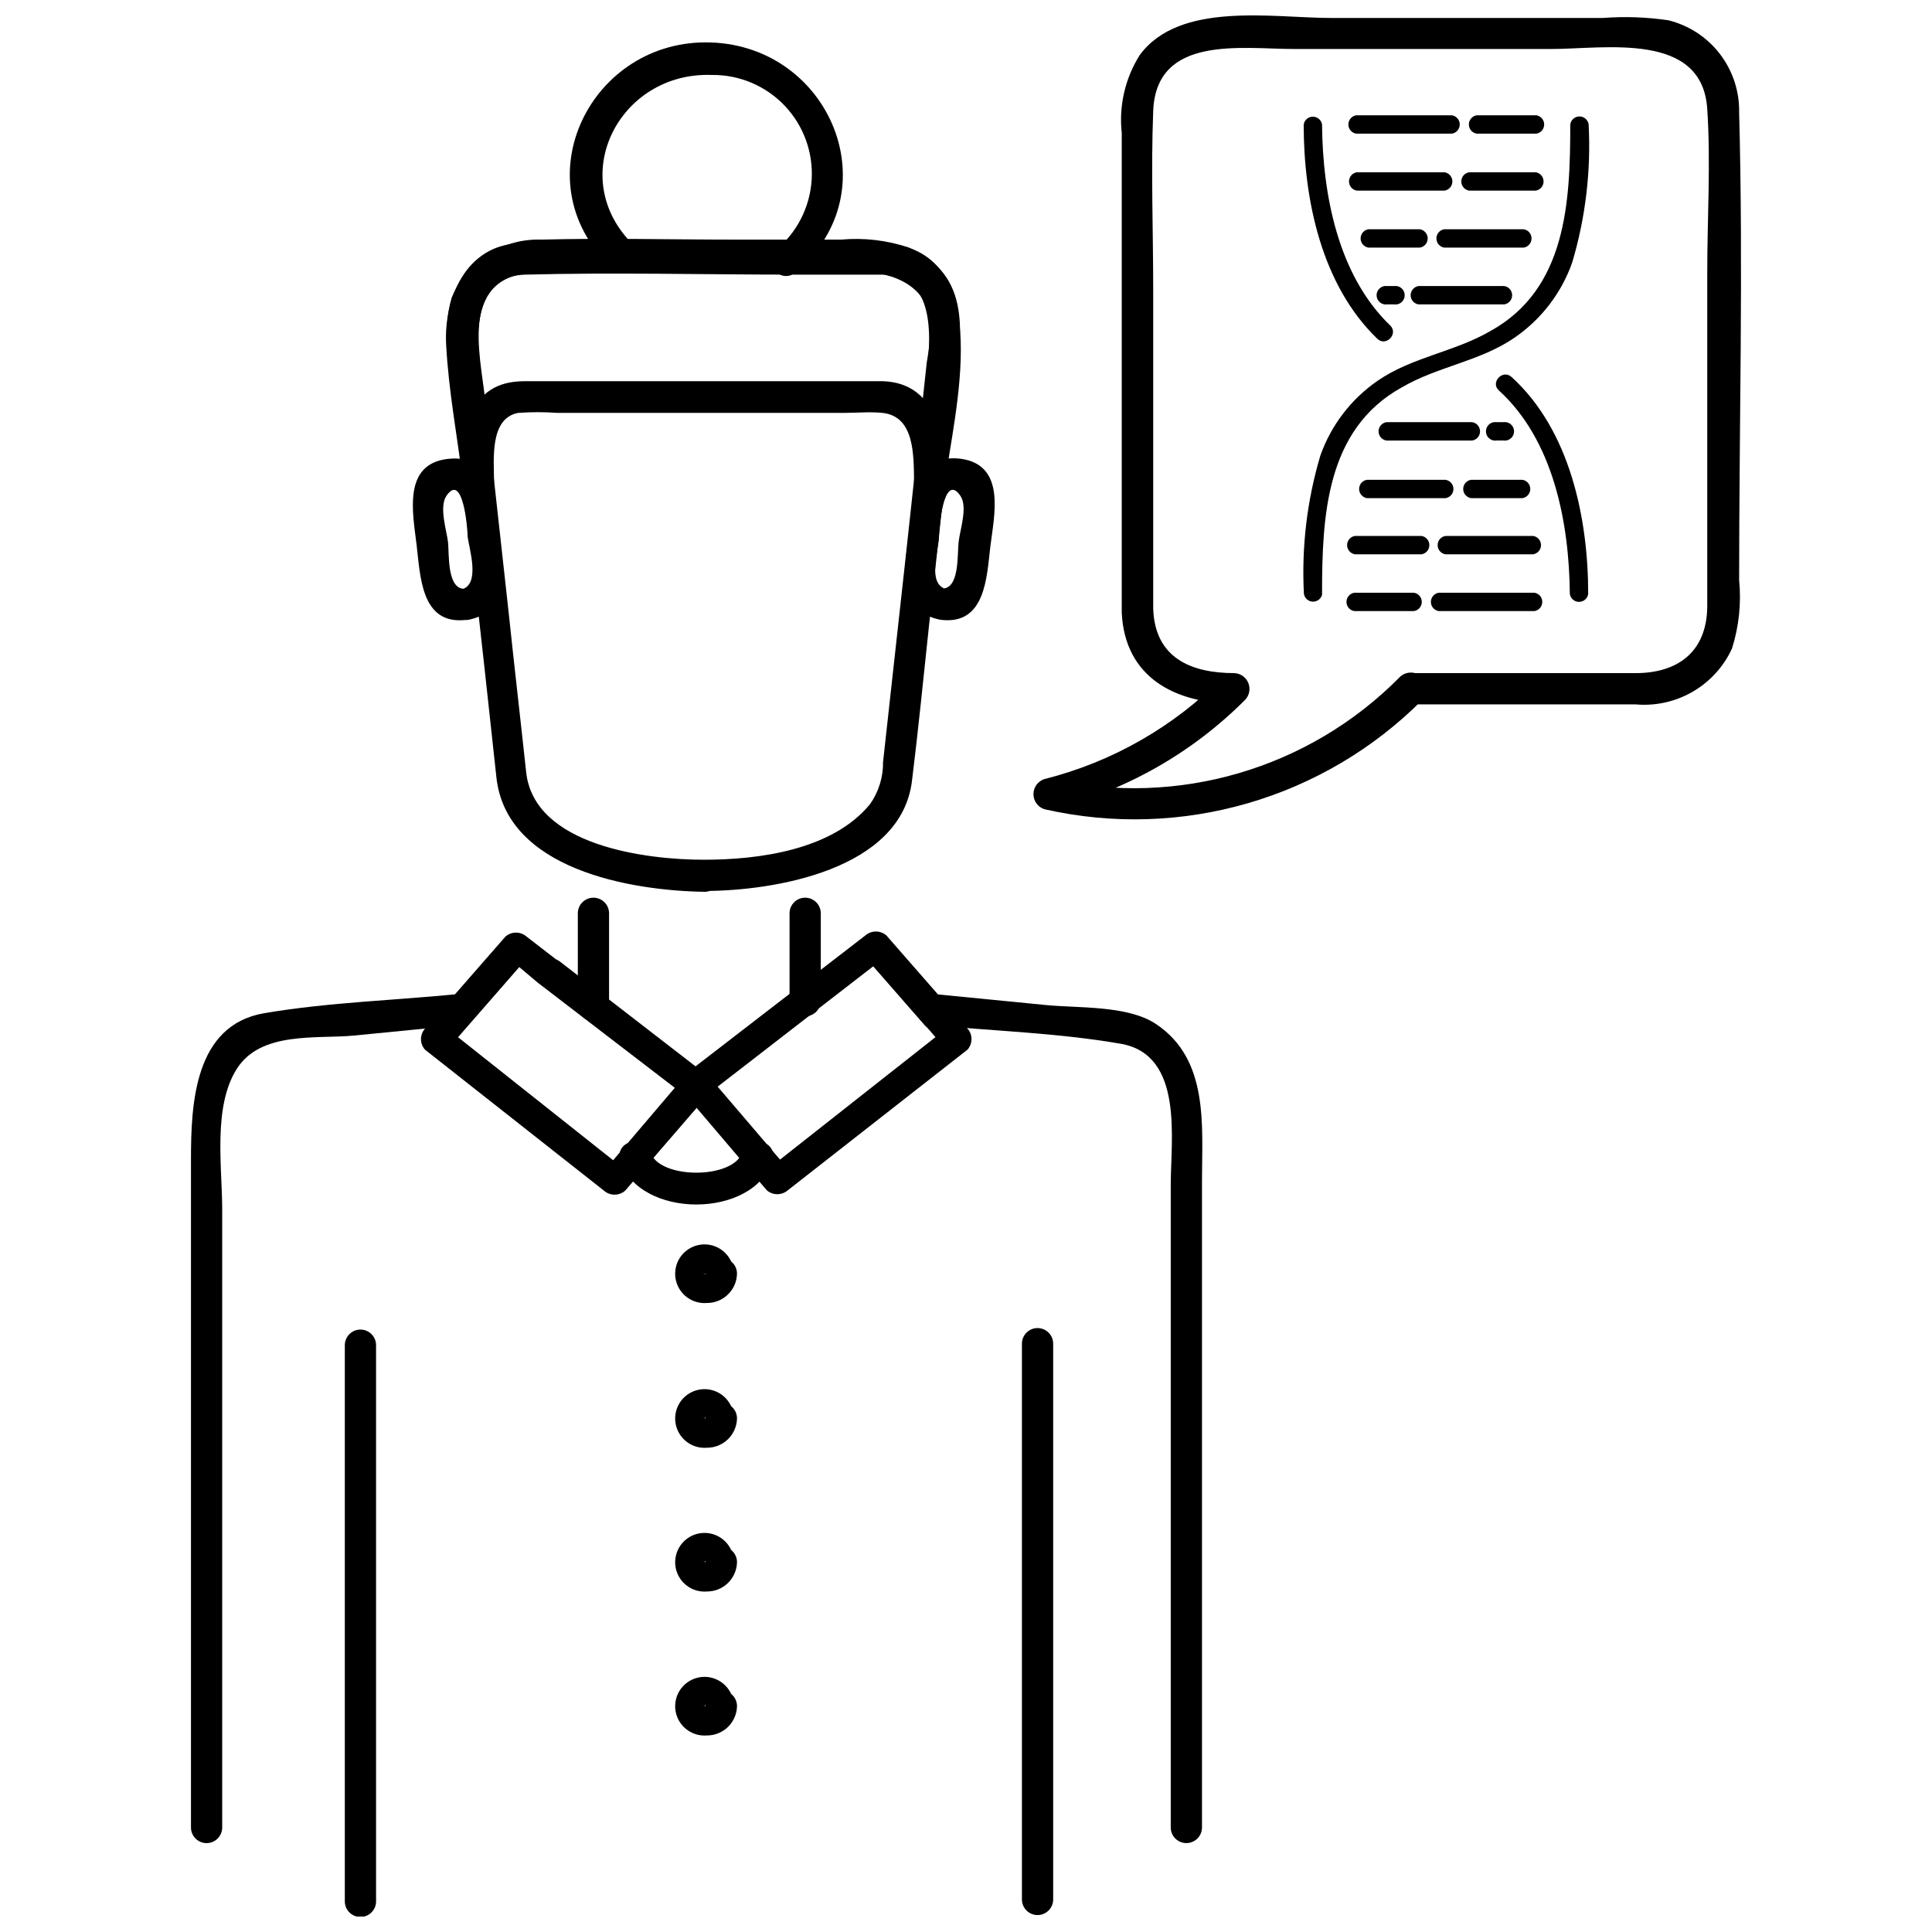
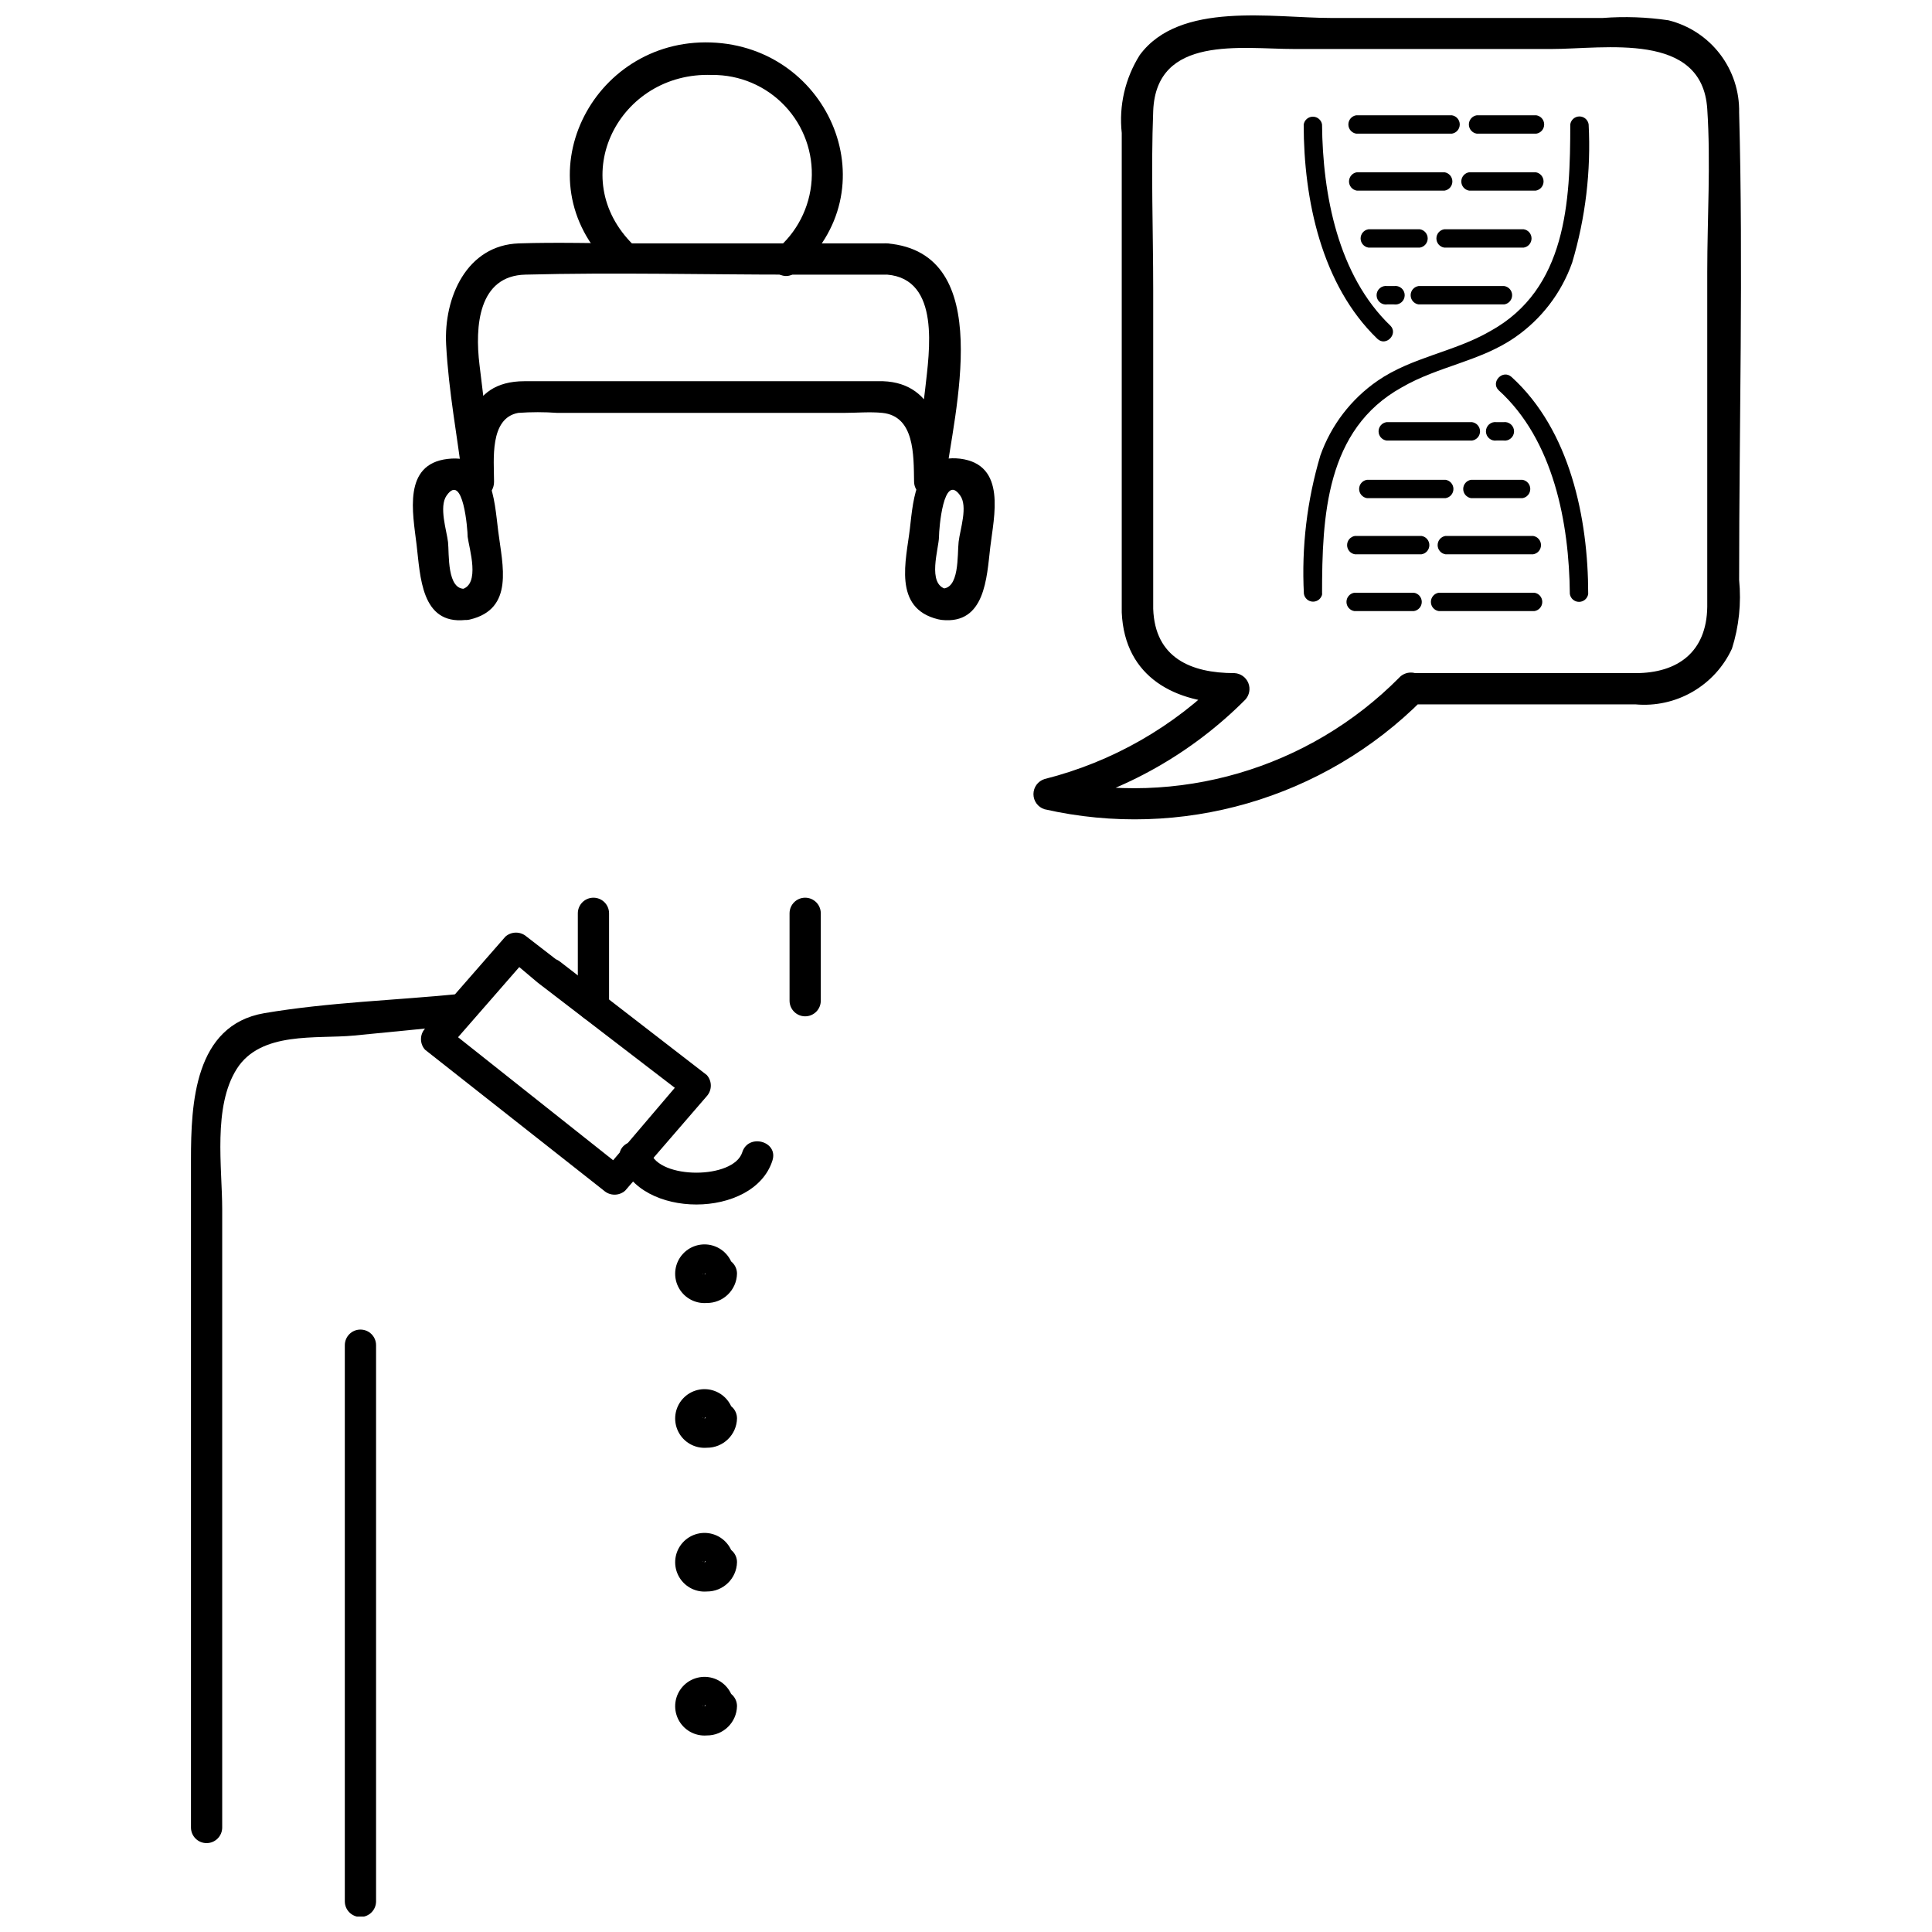
<svg xmlns="http://www.w3.org/2000/svg" width="800px" height="800px" version="1.1" viewBox="144 144 512 512">
  <defs>
    <clipPath id="c">
      <path d="m417 148.09h189v213.91h-189z" />
    </clipPath>
    <clipPath id="b">
      <path d="m235 496h9v155.9h-9z" />
    </clipPath>
    <clipPath id="a">
      <path d="m414 495h10v156.9h-10z" />
    </clipPath>
  </defs>
  <path d="m512.48 230.32c-13.93-13.367-17.957-34.793-18.125-53.305l0.004-0.004c-0.184-1.203-1.219-2.09-2.434-2.09-1.219 0-2.25 0.887-2.434 2.09 0 19.801 4.699 42.512 19.52 56.773 2.293 2.18 5.594-1.285 3.469-3.469z" />
  <path d="m564.89 301.41c0-20.023-4.809-43.406-20.305-57.5-2.348-2.125-5.594 1.344-3.469 3.469 14.598 13.199 18.738 35.238 18.906 54.035l0.004-0.004c0.18 1.199 1.215 2.09 2.43 2.09 1.219 0 2.254-0.891 2.434-2.09z" />
-   <path d="m494.36 301.41c0-20.586 1.008-43.629 21.145-54.762 9.621-5.594 20.754-6.879 29.926-13.199l-0.004-0.004c7.039-4.848 12.367-11.797 15.215-19.855 3.535-11.875 5.012-24.266 4.363-36.637-0.184-1.203-1.219-2.094-2.434-2.094-1.215 0-2.25 0.891-2.434 2.094 0 20.586-1.008 43.629-21.145 54.762-9.621 5.594-20.754 6.879-29.926 13.199h0.004c-7.012 4.84-12.316 11.77-15.16 19.801-3.535 11.875-5.012 24.266-4.363 36.637 0.184 1.203 1.219 2.094 2.434 2.094s2.25-0.891 2.434-2.094z" />
+   <path d="m494.36 301.41c0-20.586 1.008-43.629 21.145-54.762 9.621-5.594 20.754-6.879 29.926-13.199l-0.004-0.004c7.039-4.848 12.367-11.797 15.215-19.855 3.535-11.875 5.012-24.266 4.363-36.637-0.184-1.203-1.219-2.094-2.434-2.094-1.215 0-2.25 0.891-2.434 2.094 0 20.586-1.008 43.629-21.145 54.762-9.621 5.594-20.754 6.879-29.926 13.199c-7.012 4.84-12.316 11.77-15.16 19.801-3.535 11.875-5.012 24.266-4.363 36.637 0.184 1.203 1.219 2.094 2.434 2.094s2.25-0.891 2.434-2.094z" />
  <path d="m519.93 224.67h22.711-0.004c1.203-0.18 2.094-1.215 2.094-2.434 0-1.215-0.891-2.25-2.094-2.43h-22.707c-1.203 0.18-2.094 1.215-2.094 2.43 0 1.219 0.891 2.254 2.094 2.434z" />
  <path d="m511.64 224.67h1.789c0.711 0.109 1.434-0.098 1.977-0.566 0.543-0.465 0.855-1.148 0.855-1.867 0-0.715-0.312-1.398-0.855-1.863-0.543-0.469-1.266-0.676-1.977-0.566h-1.789c-0.707-0.109-1.43 0.098-1.973 0.566-0.543 0.465-0.859 1.148-0.859 1.863 0 0.719 0.316 1.402 0.859 1.867 0.543 0.469 1.266 0.676 1.973 0.566z" />
  <path d="m526.75 209.62h21.035c1.199-0.18 2.09-1.215 2.09-2.434 0-1.215-0.891-2.25-2.09-2.43h-21.035c-1.199 0.18-2.09 1.215-2.09 2.43 0 1.219 0.891 2.254 2.09 2.434z" />
  <path d="m506.67 209.62h13.594-0.004c1.203-0.18 2.094-1.215 2.094-2.434 0-1.215-0.891-2.25-2.094-2.43h-13.59c-1.203 0.18-2.094 1.215-2.094 2.43 0 1.219 0.891 2.254 2.094 2.434z" />
  <path d="m533.35 194.52h17.621c1.203-0.184 2.09-1.215 2.09-2.434 0-1.215-0.887-2.25-2.09-2.434h-17.621c-1.203 0.184-2.09 1.219-2.09 2.434 0 1.219 0.887 2.25 2.09 2.434z" />
  <path d="m503.59 194.52h23.215c1.203-0.184 2.09-1.215 2.09-2.434 0-1.215-0.887-2.25-2.09-2.434h-23.215c-1.203 0.184-2.09 1.219-2.09 2.434 0 1.219 0.887 2.25 2.09 2.434z" />
  <path d="m535.36 179.42h15.773c1.203-0.184 2.09-1.219 2.09-2.434s-0.887-2.25-2.09-2.434h-15.773c-1.203 0.184-2.094 1.219-2.094 2.434s0.891 2.25 2.094 2.434z" />
  <path d="m503.42 179.42h25.34c1.203-0.184 2.09-1.219 2.09-2.434s-0.887-2.25-2.09-2.434h-25.34c-1.203 0.184-2.09 1.219-2.09 2.434s0.887 2.25 2.09 2.434z" />
  <path d="m534.19 255.88h-22.766c-1.203 0.18-2.09 1.215-2.09 2.43 0 1.219 0.887 2.254 2.09 2.434h22.711c1.203-0.18 2.09-1.215 2.09-2.434 0-1.215-0.887-2.25-2.09-2.43z" />
  <path d="m542.41 255.88h-1.789c-0.711-0.109-1.43 0.098-1.977 0.566-0.543 0.465-0.855 1.148-0.855 1.863 0 0.719 0.312 1.402 0.855 1.867 0.547 0.469 1.266 0.676 1.977 0.566h1.789c0.707 0.109 1.43-0.098 1.973-0.566 0.547-0.465 0.859-1.148 0.859-1.867 0-0.715-0.312-1.398-0.859-1.863-0.543-0.469-1.266-0.676-1.973-0.566z" />
  <path d="m527.08 271.15h-20.805c-1.203 0.184-2.094 1.215-2.094 2.434 0 1.215 0.891 2.25 2.094 2.434h20.805c1.203-0.184 2.094-1.219 2.094-2.434 0-1.219-0.891-2.25-2.094-2.434z" />
  <path d="m547.39 271.15h-13.535c-1.203 0.184-2.09 1.215-2.09 2.434 0 1.215 0.887 2.25 2.09 2.434h13.594c1.203-0.184 2.09-1.219 2.09-2.434 0-1.219-0.887-2.25-2.09-2.434z" />
  <path d="m520.76 286.03h-17.676c-1.203 0.184-2.09 1.215-2.09 2.434 0 1.215 0.887 2.25 2.09 2.434h17.621c1.203-0.184 2.09-1.219 2.09-2.434 0-1.219-0.887-2.25-2.09-2.434z" />
  <path d="m550.46 286.03h-23.383c-1.199 0.184-2.09 1.215-2.09 2.434 0 1.215 0.891 2.25 2.09 2.434h23.215c1.203-0.184 2.09-1.219 2.09-2.434 0-1.219-0.887-2.25-2.09-2.434z" />
  <path d="m518.69 301.08h-15.773c-1.199 0.18-2.09 1.215-2.09 2.434 0 1.215 0.891 2.25 2.09 2.43h15.773c1.203-0.18 2.094-1.215 2.094-2.43 0-1.219-0.891-2.254-2.094-2.434z" />
  <path d="m550.63 301.08h-25.34c-1.203 0.18-2.09 1.215-2.09 2.434 0 1.215 0.887 2.25 2.09 2.43h25.34c1.203-0.18 2.09-1.215 2.09-2.43 0-1.219-0.887-2.254-2.09-2.434z" />
-   <path d="m390.66 415.63c16.781 1.621 33.562 2.07 50.344 4.977 16.781 2.91 13.258 25.281 13.258 37.309l-0.004 170.38c0 2.289 1.855 4.141 4.141 4.141 2.285 0 4.141-1.852 4.141-4.141v-171.38c0-14.543 1.902-32.105-12.137-41.504-7.551-5.09-20.809-4.195-29.477-5.09l-30.094-2.965c-5.594-0.504-5.258 7.773 0 8.277z" />
  <path d="m266.26 407.36c-17.285 1.734-35.129 2.238-52.242 5.144-18.516 3.188-19.41 23.996-19.41 38.82v176.98c0 2.289 1.852 4.141 4.137 4.141 2.285 0 4.141-1.852 4.141-4.141v-163.78c0-11.188-2.516-27.184 3.859-37.254s21.145-7.887 31.043-8.836l28.473-2.797c5.258-0.504 5.594-8.836 0-8.277z" />
  <path d="m340.71 449.36c-2.293 7.215-22.039 7.215-24.332 0-1.621-5.09-9.621-2.91-8 2.18 4.922 15.551 35.406 15.551 40.328 0 1.621-5.09-6.375-7.273-8-2.18z" />
  <path d="m297.13 386.04v24.445c0 2.285 1.855 4.137 4.141 4.137 2.285 0 4.137-1.852 4.137-4.137v-24.445c0-2.285-1.852-4.141-4.137-4.141-2.285 0-4.141 1.855-4.141 4.141z" />
  <path d="m353.24 386.04v23.156c0 2.285 1.852 4.141 4.137 4.141s4.141-1.855 4.141-4.141v-23.156c0-2.285-1.855-4.141-4.141-4.141s-4.137 1.855-4.137 4.141z" />
  <path d="m286.56 404.45 39.152 30.039v-5.594l-21.48 25.227h5.594l-47.32-37.535v5.594l21.48-24.613h-5.594l8.168 6.883c4.195 3.246 10.125-2.629 5.594-5.594l-8.613-6.656c-1.605-1.398-3.992-1.398-5.594 0l-21.312 24.387c-1.426 1.594-1.426 4.004 0 5.594l47.434 37.363v0.004c1.602 1.398 3.992 1.398 5.594 0l21.645-25.059c1.426-1.594 1.426-4.004 0-5.594l-38.875-30.039c-4.195-3.246-10.125 2.629-5.594 5.594z" />
-   <path d="m394.8 410.09-15.887-18.18c-1.602-1.398-3.992-1.398-5.594 0l-47.602 36.695c-1.422 1.594-1.422 4 0 5.594l21.48 25.227c1.602 1.398 3.992 1.398 5.594 0l47.602-37.254c1.422-1.59 1.422-4 0-5.594l-5.594-6.434c-3.523-4.027-9.398 1.848-5.594 5.594l5.594 6.434v-5.594l-47.434 37.363h5.594l-21.648-25.336v5.594l47.434-36.695h-5.594l15.887 18.18c3.523 4.027 9.398-1.848 5.594-5.594z" />
-   <path d="m330.53 371.84c-15.102 0-45.027-3.637-47.098-23.27-1.512-14.098-3.133-27.969-4.644-42.344l-6.207-56.215c-1.453-13.199-6.879-32.945 13.648-33.953 28.305-1.453 57.277-0.449 85.637 0 9.004 0 18.625 3.914 18.793 14.543-0.152 3.191-0.508 6.367-1.062 9.508l-5.594 51.629-5.984 54.203c0.055 4-1.16 7.918-3.469 11.188-10.012 12.191-29.531 14.711-44.02 14.711-2.285 0-4.141 1.852-4.141 4.137 0 2.289 1.855 4.141 4.141 4.141 18.684 0 52.242-5.594 55.152-29.141 1.68-13.594 3.019-27.184 4.477-40.832l6.938-62.758c1.621-14.598 4.754-30.43-12.363-37.812l-0.004-0.004c-5.738-1.918-11.816-2.621-17.84-2.07h-27.969c-17.172 0-34.398-0.449-51.516 0-5.059-0.164-10.047 1.23-14.289 3.992-4.238 2.762-7.531 6.754-9.43 11.445-1.363 4.656-1.555 9.574-0.559 14.32l6.266 56.719c2.07 18.57 4.141 37.086 6.152 55.934 2.574 24.5 35.574 30.148 55.266 30.43h-0.004c2.352-0.074 4.191-2.043 4.113-4.391-0.078-2.348-2.043-4.188-4.391-4.109z" />
  <path d="m267.43 300.02c-5.09 0.559-4.363-9.398-4.699-12.363s-2.461-9.34-0.391-12.305c4.418-6.375 5.594 9.062 5.594 10.906 0.391 3.133 3.469 12.699-1.621 13.93-5.09 1.23-3.019 9.23 2.18 8 11.859-2.797 8.672-14.375 7.551-23.324-1.117-8.949-1.512-20.641-13.426-19.242-11.914 1.398-9.23 14.32-8.223 22.711 1.008 8.391 1.176 21.199 12.922 19.969 5.371-0.562 5.426-8.844 0.113-8.281z" />
  <path d="m393.57 308.29c11.523 1.23 11.914-11.188 12.863-19.297 0.953-8.113 4.422-21.871-7.996-23.438-11.633-1.344-12.363 10.348-13.312 18.57-0.949 8.223-4.644 21.086 7.496 23.996 5.203 1.23 7.438-6.769 2.18-8s-1.957-10.793-1.957-13.926c0-2.016 1.176-17.117 5.594-10.906 2.125 2.91 0 8.949-0.391 12.305-0.391 3.356 0.336 12.863-4.699 12.363-5.035-0.508-5.09 7.773 0.223 8.332z" />
  <g clip-path="url(#c)">
    <path d="m514.83 323.56c-24.023 24.238-58.832 34.406-92.125 26.906v8-0.004c19.43-4.805 37.172-14.848 51.293-29.027 1.113-1.195 1.43-2.922 0.82-4.434-0.613-1.512-2.043-2.531-3.672-2.617-11.523 0-21.086-4.027-21.535-17.059v-18.066-66.453c0-15.719-0.617-31.602 0-47.379 0.781-20.25 23.383-16.445 37.309-16.445l68.129 0.004c14.262 0 40.051-4.754 41.391 15.887 0.949 14.262 0 28.918 0 43.184v67.121 21.648c-0.164 11.965-7.828 17.559-19.016 17.559h-59.629c-2.285 0-4.137 1.855-4.137 4.141s1.852 4.141 4.137 4.141h59.629c5.262 0.477 10.547-0.688 15.121-3.332 4.578-2.644 8.223-6.637 10.441-11.438 1.859-5.867 2.504-12.051 1.902-18.176 0-41.281 1.117-82.672 0-123.9 0.113-5.598-1.68-11.062-5.086-15.508-3.406-4.441-8.219-7.594-13.652-8.938-5.758-0.848-11.594-1.055-17.398-0.613h-71.988c-15.438 0-40.16-4.531-50.734 9.844h0.004c-3.867 6.148-5.543 13.422-4.758 20.641v110.3 16.781c0.781 17.285 14.32 24.109 29.812 24.109l-2.91-7.106h0.004c-13.008 13.215-29.395 22.598-47.379 27.129-1.742 0.551-2.926 2.168-2.926 4 0 1.828 1.184 3.445 2.926 3.996 36.168 8.223 74.016-2.746 100.18-29.027 1.621-1.699 1.559-4.394-0.141-6.016-1.699-1.621-4.391-1.559-6.016 0.141z" />
  </g>
  <g clip-path="url(#b)">
    <path d="m235.38 500.49v147.39c0 2.285 1.855 4.141 4.141 4.141 2.285 0 4.141-1.855 4.141-4.141v-147.39c0-2.289-1.855-4.141-4.141-4.141-2.285 0-4.141 1.852-4.141 4.141z" />
  </g>
  <g clip-path="url(#a)">
-     <path d="m414.82 500.09v147.28c0 2.289 1.855 4.141 4.141 4.141 2.285 0 4.141-1.852 4.141-4.141v-147.28c0-2.285-1.855-4.137-4.141-4.137-2.285 0-4.141 1.852-4.141 4.137z" />
-   </g>
+     </g>
  <path d="m379.08 208.5h-67.121c-10.125 0-20.305-0.336-30.43 0-13.816 0.449-19.969 14.32-19.297 26.848 0.672 12.531 2.965 24.219 4.418 36.246 0.617 5.144 8.277 5.594 8.277 0s-1.285-16.781 6.434-18.18v0.004c3.426-0.25 6.867-0.25 10.293 0h76.07c3.301 0 6.824-0.336 10.125 0 8.559 0.895 8.277 11.188 8.391 18.18v-0.004c0 2.289 1.852 4.141 4.141 4.141 2.285 0 4.137-1.852 4.137-4.141 2.18-18.012 13.816-60.633-15.438-63.094-5.594-0.449-5.312 7.887 0 8.277 14.262 1.176 11.188 20.527 10.125 30.148l-2.965 24.613h8.277c0-11.633-2.293-26.012-16.5-26.512h-25.281-69.75c-15.328 0-16.332 13.648-16.445 26.512h8.277l-3.746-30.875c-1.23-10.125-0.336-23.605 12.195-23.883 23.605-0.617 47.266 0 70.871 0h24.891l-0.004-0.004c2.285 0.016 4.152-1.824 4.168-4.109s-1.828-4.152-4.113-4.168z" />
  <path d="m311.9 208.95c-18.289-17.898-3.805-46.035 20.809-45.082v-0.004c7.285-0.07 14.266 2.894 19.273 8.184 5.008 5.289 7.582 12.426 7.109 19.691-0.473 7.269-3.953 14.012-9.602 18.609-4.082 3.469 1.848 9.34 5.594 5.594 25.004-21.312 9.004-59.629-22.711-60.691s-50.344 36.414-26.68 59.293c3.805 3.746 9.676-2.125 5.594-5.594z" />
  <path d="m330.7 481.75v0s0.504-0.727 0-0.391c-0.504 0.336 0 0 0 0s-0.559 0 0 0c0.559 0 0 0 0 0s0.781 0.504 0.391 0c-0.391-0.504 0 0 0 0v0 0l-0.336 0.559c0.336-0.617 0 0 0 0s0.617 0 0 0-0.504 0 0 0l-0.559-0.336c0.391 0 0 0.281 0 0v0 0.004c0.059 2.258 1.879 4.078 4.141 4.137 2.273-0.031 4.109-1.863 4.137-4.137 0.016-3.207-1.941-6.09-4.918-7.266-2.981-1.176-6.379-0.402-8.555 1.945-2.18 2.348-2.695 5.793-1.297 8.676 1.395 2.883 4.418 4.617 7.609 4.363 4.344 0.031 7.91-3.434 8-7.777 0-2.285-1.852-4.137-4.141-4.137-2.285 0-4.137 1.852-4.137 4.137z" />
  <path d="m330.7 519.89v0s0.504-0.727 0-0.391c-0.504 0.336 0 0 0 0s-0.559 0 0 0c0.559 0 0 0 0 0s0.781 0.504 0.391 0c-0.391-0.504 0 0 0 0v0 0l-0.336 0.559c0.336-0.617 0 0 0 0s0.617 0 0 0-0.504 0 0 0l-0.559-0.336c0.391 0 0 0.281 0 0v0c0.059 2.262 1.879 4.082 4.141 4.141 2.273-0.031 4.109-1.867 4.137-4.141-0.078-3.18-2.09-5.992-5.074-7.098-2.984-1.105-6.34-0.277-8.473 2.086-2.133 2.363-2.606 5.789-1.199 8.645 1.41 2.856 4.414 4.562 7.586 4.312 4.344 0.031 7.91-3.434 8-7.777 0-2.285-1.852-4.137-4.141-4.137-2.285 0-4.137 1.852-4.137 4.137z" />
  <path d="m330.7 557.99v0s0.504-0.727 0-0.391c-0.504 0.336 0 0 0 0s-0.559 0 0 0c0.559 0 0 0 0 0s0.781 0.504 0.391 0c-0.391-0.504 0 0 0 0v0 0l-0.336 0.559c0.336-0.617 0 0 0 0s0.617 0 0 0-0.504 0 0 0l-0.559-0.336c0.391 0 0 0.281 0 0v0c0.059 2.262 1.879 4.082 4.141 4.141 2.273-0.031 4.109-1.867 4.137-4.141-0.078-3.184-2.09-5.996-5.074-7.102-2.984-1.102-6.34-0.277-8.473 2.086-2.133 2.367-2.606 5.789-1.199 8.645 1.41 2.856 4.414 4.566 7.586 4.312 4.344 0.031 7.91-3.43 8-7.773 0-2.285-1.852-4.141-4.141-4.141-2.285 0-4.137 1.855-4.137 4.141z" />
  <path d="m330.7 596.14v0s0.504-0.727 0-0.391c-0.504 0.336 0 0 0 0s-0.559 0 0 0c0.559 0 0 0 0 0s0.781 0.504 0.391 0c-0.391-0.504 0 0 0 0v0 0l-0.336 0.559c0.336-0.617 0 0 0 0s0.617 0 0 0-0.504 0 0 0l-0.559-0.336c0.391 0 0 0.281 0 0v0c0.059 2.262 1.879 4.078 4.141 4.137 2.273-0.027 4.109-1.863 4.137-4.137-0.078-3.184-2.09-5.996-5.074-7.102-2.984-1.105-6.34-0.277-8.473 2.086-2.133 2.367-2.606 5.789-1.199 8.645 1.41 2.856 4.414 4.562 7.586 4.312 4.344 0.031 7.91-3.43 8-7.773 0-2.285-1.852-4.141-4.141-4.141-2.285 0-4.137 1.855-4.137 4.141z" />
</svg>